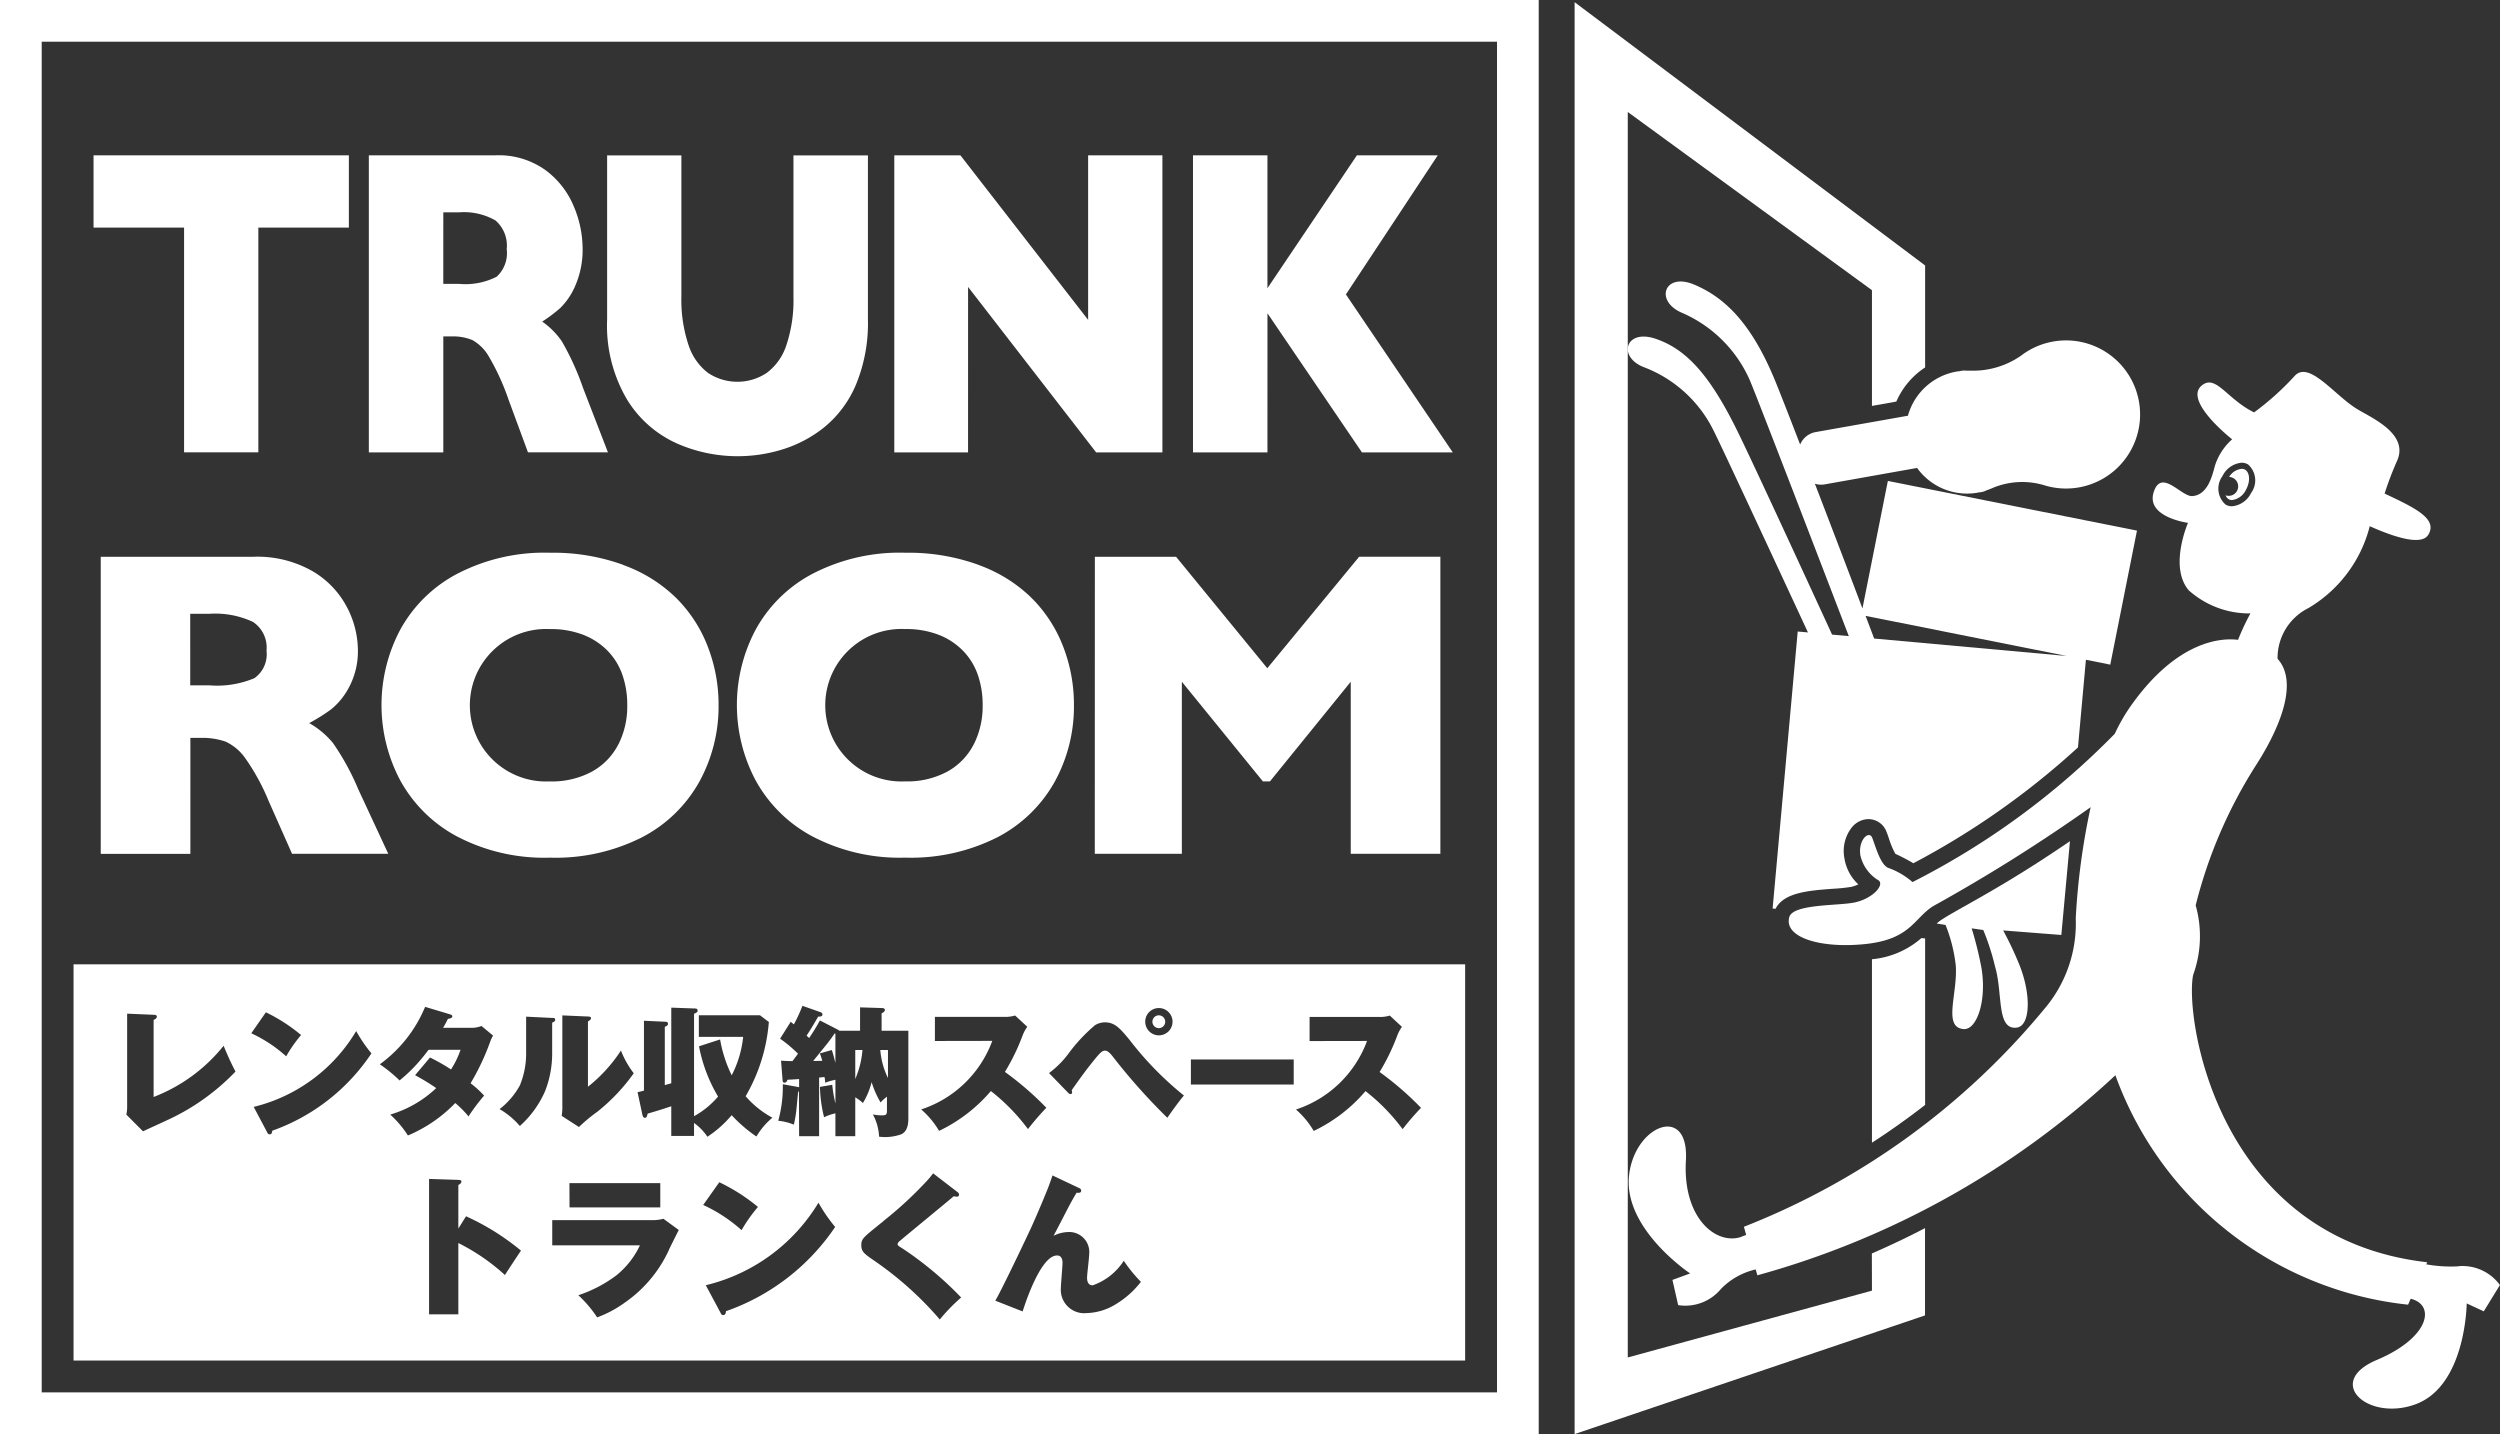
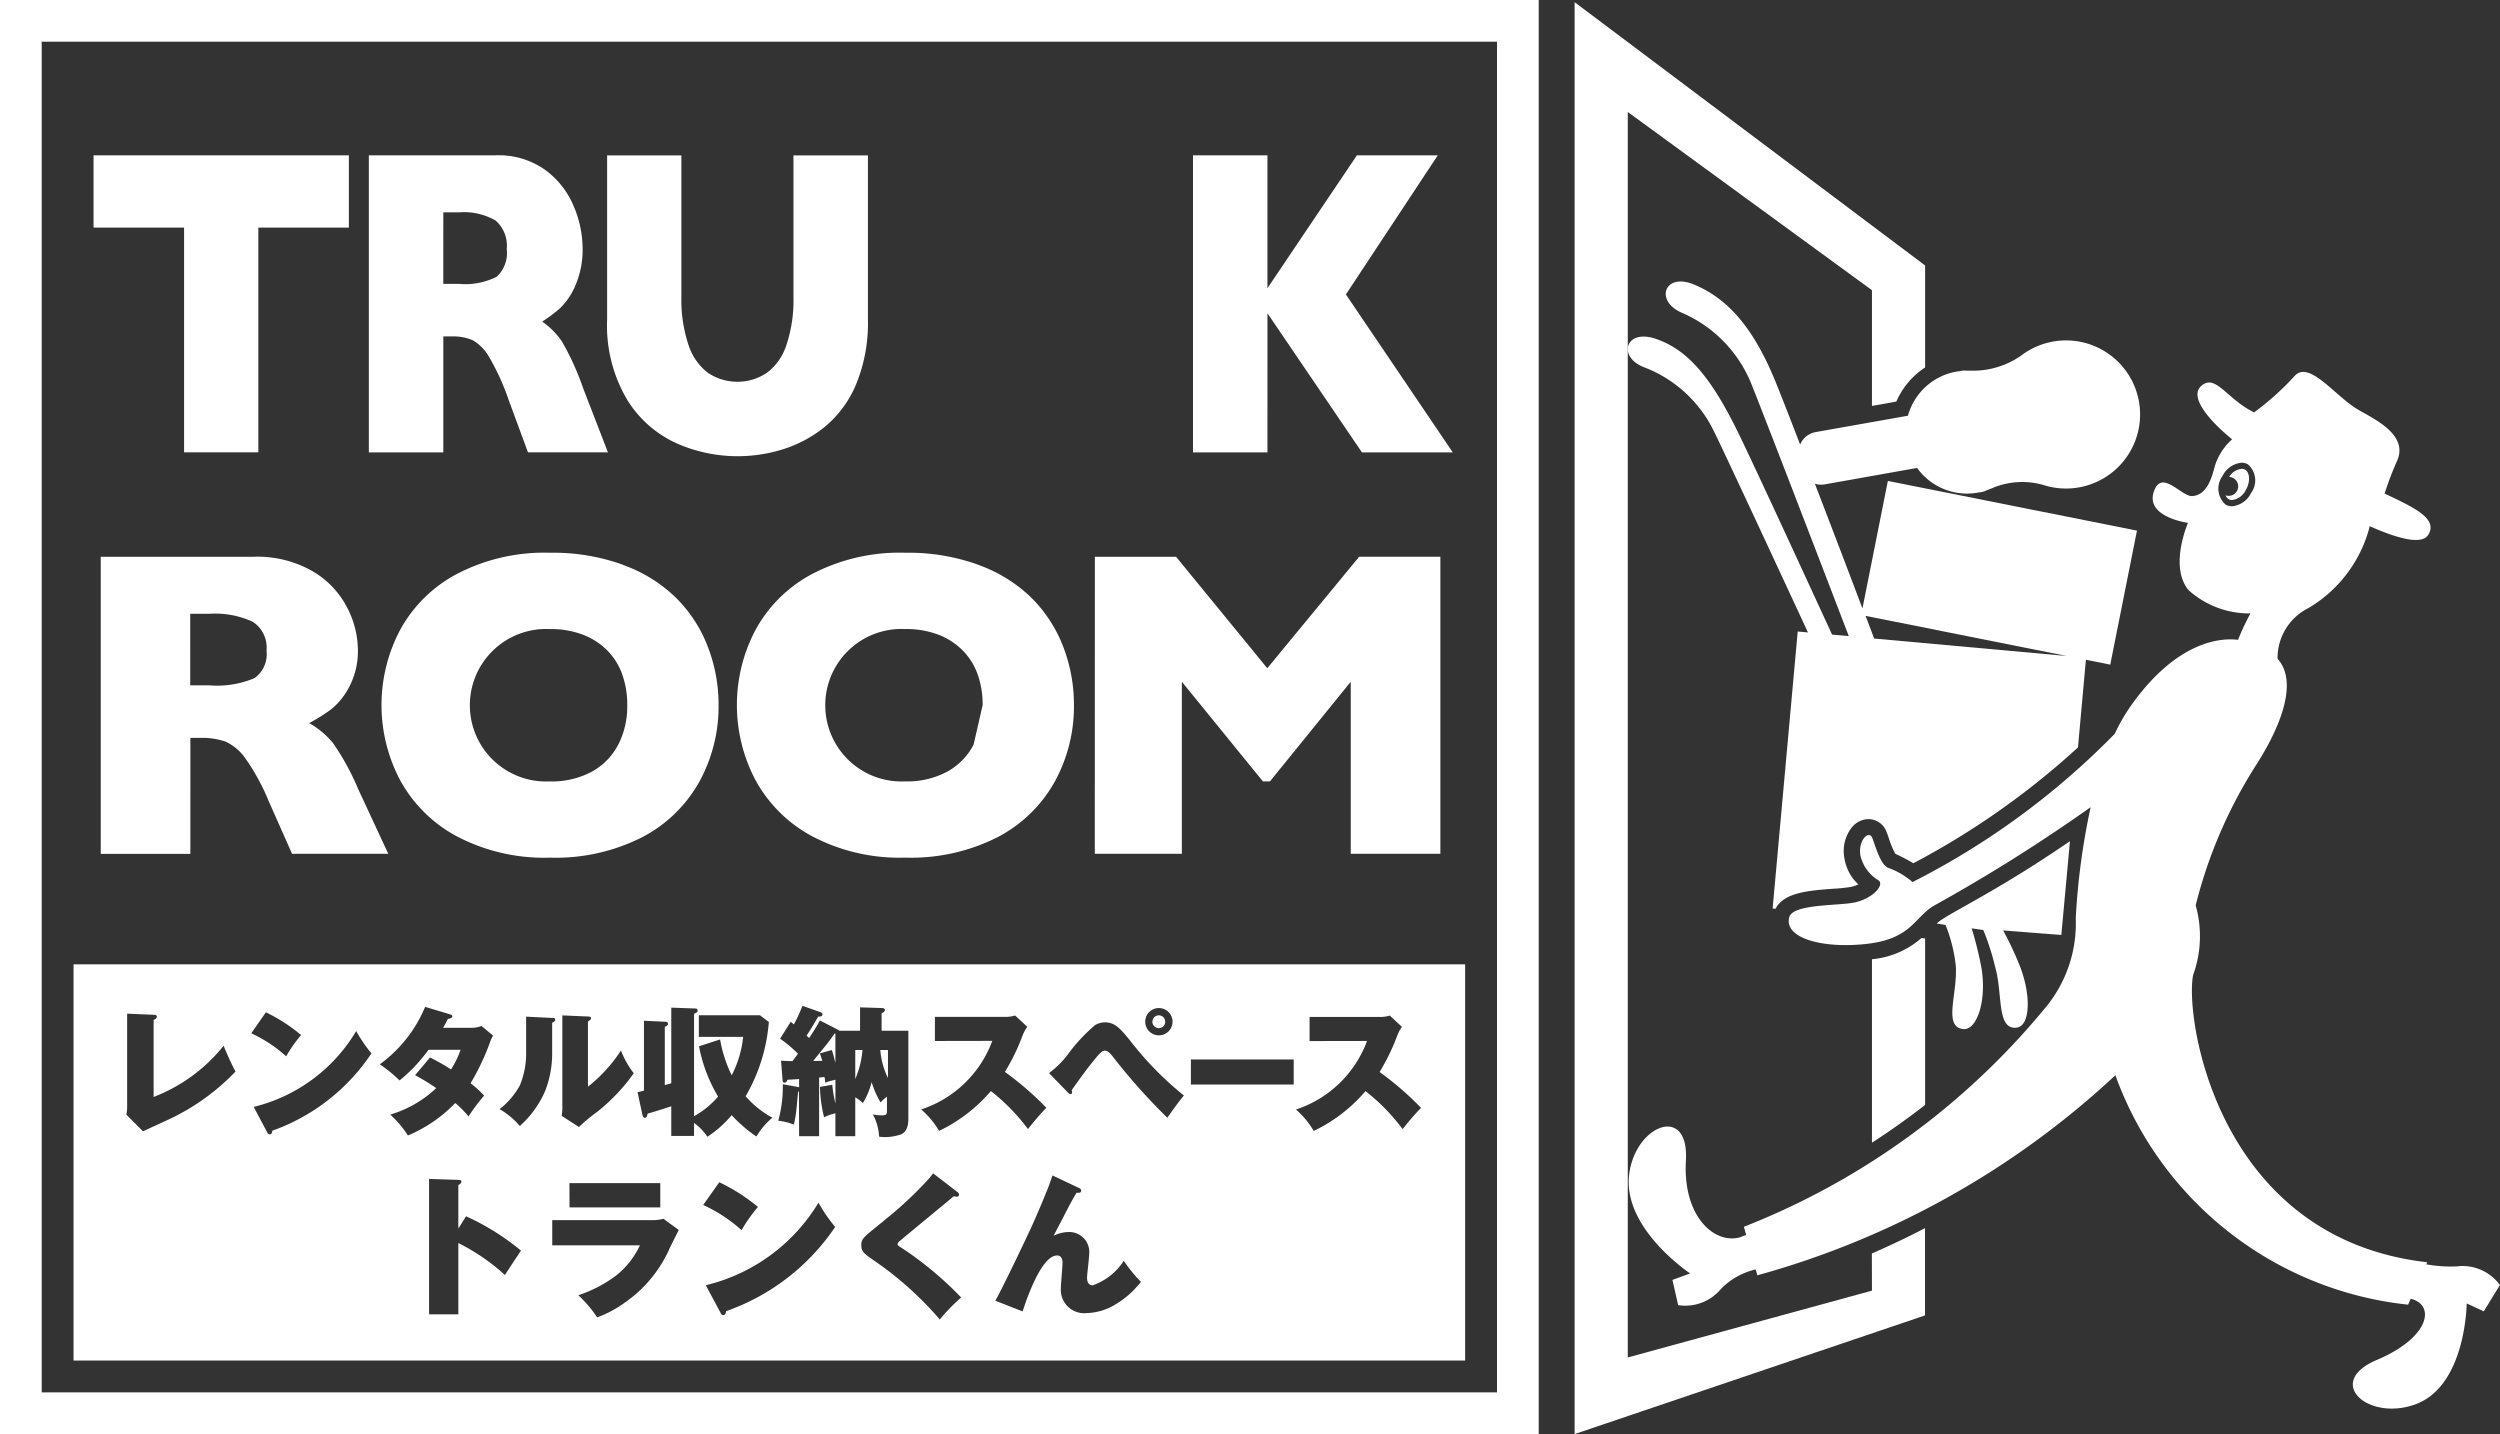
<svg xmlns="http://www.w3.org/2000/svg" id="グループ_223" data-name="グループ 223" width="97.624" height="56" viewBox="0 0 97.624 56">
  <rect x="0" y="0" width="97.624" height="56" fill="#333333" stroke="none" />
  <defs>
    <clipPath id="clip-path">
      <rect id="長方形_950" data-name="長方形 950" width="97.624" height="56" fill="#fff" />
    </clipPath>
  </defs>
  <g id="グループ_223-2" data-name="グループ 223" clip-path="url(#clip-path)">
    <path id="パス_282" data-name="パス 282" d="M297.616,148.17a3.4,3.4,0,0,1-1.932.827v7.164c.674-.436,1.373-.929,2.076-1.476v-6.5Z" transform="translate(-222.585 -111.539)" fill="#fff" />
    <path id="パス_283" data-name="パス 283" d="M260.328,50.658l-9.535,2.609V4.632l9.535,6.959V16.11l.952-.17a3.047,3.047,0,0,1,1.124-1.333V10.625L248.717.344V56.259L262.4,51.625V48.217c-.663.346-1.357.678-2.076.989Z" transform="translate(-187.229 -0.259)" fill="#fff" />
    <path id="パス_284" data-name="パス 284" d="M311.1,132.871c-1.827,1.25-3.129,1.983-4.044,2.5-.411.231-.736.415-.977.571a1.674,1.674,0,0,0-.183.145l.346.056a5.992,5.992,0,0,1,.4,1.593c.077,1.086-.512,2.4.3,2.472.527.048.917-1.127.7-2.4a14.272,14.272,0,0,0-.38-1.533l.452.064a9.151,9.151,0,0,1,.461,1.428c.313,1.043.042,2.49.851,2.383.524-.069.577-1.28.088-2.479a13.353,13.353,0,0,0-.622-1.315l2.271.177Z" transform="translate(-230.269 -100.023)" fill="#fff" />
    <path id="パス_285" data-name="パス 285" d="M352.3,74.1a.259.259,0,0,0-.135-.035.657.657,0,0,0-.489.316.37.37,0,1,1-.138.719.294.294,0,0,0,.118.15.258.258,0,0,0,.135.035.7.7,0,0,0,.542-.4c.175-.311.159-.671-.033-.786" transform="translate(-264.63 -55.758)" fill="#fff" />
    <path id="パス_286" data-name="パス 286" d="M289.658,93.68a5.439,5.439,0,0,1-1.252-.078l.037-.081c-8.22-.933-9.476-9.579-9.141-11.218h0a4.433,4.433,0,0,0,.1-2.716l0-.008a18.545,18.545,0,0,1,2.375-5.5c.734-1.144,1.725-3.117.822-4.125a2.174,2.174,0,0,1,1.2-1.976,5.2,5.2,0,0,0,2.4-3.2c.976.436,2.013.763,2.28.343.406-.641-.563-1.078-1.7-1.618a12.789,12.789,0,0,1,.492-1.29c.469-1.079-1.09-1.7-1.623-2.046-.867-.556-1.836-1.864-2.383-1.255a10.747,10.747,0,0,1-1.583,1.422c-1.02-.5-1.457-1.424-1.974-1.1-.874.54.951,2.019,1.117,2.151a2.317,2.317,0,0,0-.679,1.056c-.119.471-.313,1.117-.872,1.161-.432.035-1.222-1.109-1.516-.14s1.344,1.185,1.344,1.185-.754,1.72.031,2.637a3.549,3.549,0,0,0,2.406.9,9.494,9.494,0,0,0-.484,1.032c-.553-.073-2.355-.062-4.238,2.653a7.032,7.032,0,0,0-.574,1.014,30.086,30.086,0,0,1-7.9,5.792,2.9,2.9,0,0,0-.956-.558c-.313-.144-.494-.874-.619-1.176s-.56.1-.458.7a1.541,1.541,0,0,0,.724.978c.205.2-.267.707-.952.852-.639.135-2.4.052-2.55.57-.222.8,1.239,1.239,2.983,1.052s1.878-.987,2.619-1.47A65.8,65.8,0,0,0,275.3,75.75a27.153,27.153,0,0,0-.582,4.341,5.14,5.14,0,0,1-1.231,3.544,28.908,28.908,0,0,1-11.727,8.5l.088.318-.236.091c-.97.284-2.246-.769-2.117-3s-2.013-1.371-2.221.594c-.221,2.089,2.386,3.819,2.386,3.819l-.691.253.224.985a1.81,1.81,0,0,0,1.669-.631,2.744,2.744,0,0,1,1.359-.763l.064.229a33.582,33.582,0,0,0,13.981-7.812,13.684,13.684,0,0,0,11.43,8.959l.1-.23h.007c.98.247.726,1.522-1.33,2.389s-.342,2.411,1.512,1.731c1.973-.723,2-3.939,2-3.939l.666.309.631-1.027a1.809,1.809,0,0,0-1.626-.735M280.82,64a.488.488,0,0,1-.252-.067.83.83,0,0,1-.119-1.115.925.925,0,0,1,.745-.519.485.485,0,0,1,.252.067.83.83,0,0,1,.119,1.115.926.926,0,0,1-.745.519" transform="translate(-193.661 -44.23)" fill="#fff" />
    <path id="パス_287" data-name="パス 287" d="M264.456,50.366a.814.814,0,0,0-.608.487c-.41-1.062-.757-1.952-.958-2.445-.953-2.343-2.023-3.312-3.178-3.8s-1.553.621-.506,1.089a5.108,5.108,0,0,1,2.679,2.65c.33.783,2.875,7.413,3.863,9.987l-.653-.059c-1.216-2.645-3.049-6.62-3.669-7.89-1.109-2.272-2.035-3.259-3.222-3.662s-1.506.724-.43,1.12a5.017,5.017,0,0,1,2.723,2.526c.306.608,2.285,4.865,3.656,7.821l-.4-.036-.98,10.818.115.01c.315-.633,1.289-.713,2.243-.782a6.853,6.853,0,0,0,.7-.072,1.219,1.219,0,0,0,.288-.1,1.769,1.769,0,0,1-.543-1.022,1.494,1.494,0,0,1,.288-1.2.856.856,0,0,1,.653-.326.755.755,0,0,1,.7.488c.03.072.064.168.1.276a3.177,3.177,0,0,0,.251.593,6.849,6.849,0,0,1,.7.367,30.745,30.745,0,0,0,6.429-4.524l.31-3.422.951.19,1.043-5.234-9.728-1.94-.992,4.979c-.5-1.325-1.205-3.172-1.858-4.871a.808.808,0,0,0,.382.027l3.61-.642a2.4,2.4,0,0,0,2.372.964l.049-.011a.675.675,0,0,0,.27-.069l.031-.014a2.277,2.277,0,0,0,.219-.085,2.994,2.994,0,0,1,1.992-.119,2.892,2.892,0,1,0,.369-5.6,2.957,2.957,0,0,0-.54.152l0,0a2.886,2.886,0,0,0-.706.4,3.281,3.281,0,0,1-1.97.583c-.038,0-.076,0-.115,0h-.048a.717.717,0,0,0-.257.02c-.044.005-.088.009-.132.017a2.4,2.4,0,0,0-1.892,1.723Zm9.8,8.744-7.517-.681-.336-.886Z" transform="translate(-193.553 -33.494)" fill="#fff" />
    <path id="パス_288" data-name="パス 288" d="M0,56H60.086V0H0ZM1.628,1.628h56.83V54.372H1.628Z" fill="#fff" />
    <path id="パス_289" data-name="パス 289" d="M18.311,36.136h2.9V27.359h3.535V24.538h-9.97v2.821h3.535Z" transform="translate(-11.123 -18.472)" fill="#fff" />
    <path id="パス_290" data-name="パス 290" d="M61.167,31.609h.327a1.953,1.953,0,0,1,.818.147,1.741,1.741,0,0,1,.651.669,9.149,9.149,0,0,1,.751,1.652l.759,2.059h3.123l-.974-2.519a10.46,10.46,0,0,0-.824-1.812,2.988,2.988,0,0,0-.769-.774,5.854,5.854,0,0,0,.7-.527,2.686,2.686,0,0,0,.595-.883,3.517,3.517,0,0,0,.282-1.486,4.251,4.251,0,0,0-.338-1.59,3.352,3.352,0,0,0-1.1-1.422,3.134,3.134,0,0,0-1.961-.586H58.259v11.6h2.908Zm0-4.845h.612a2.481,2.481,0,0,1,1.426.317,1.3,1.3,0,0,1,.438,1.122,1.243,1.243,0,0,1-.394,1.075,2.679,2.679,0,0,1-1.457.28h-.626Z" transform="translate(-43.856 -18.472)" fill="#fff" />
    <path id="パス_291" data-name="パス 291" d="M98.616,35.785a5.9,5.9,0,0,0,4.14.234,4.9,4.9,0,0,0,1.642-.878,4.3,4.3,0,0,0,1.224-1.661,6.275,6.275,0,0,0,.462-2.539v-6.4h-2.908v5.514a5.541,5.541,0,0,1-.275,1.892,2.2,2.2,0,0,1-.769,1.087,2.071,2.071,0,0,1-2.292,0,2.235,2.235,0,0,1-.765-1.1,5.566,5.566,0,0,1-.275-1.895v-5.5H95.9v6.4a5.69,5.69,0,0,0,.779,3.137,4.377,4.377,0,0,0,1.937,1.708" transform="translate(-72.192 -18.472)" fill="#fff" />
-     <path id="パス_292" data-name="パス 292" d="M144.142,29.676l5,6.46h2.588v-11.6h-2.9v6.426l-4.988-6.426h-2.581v11.6h2.88Z" transform="translate(-106.339 -18.471)" fill="#fff" />
    <path id="パス_293" data-name="パス 293" d="M191.35,30.706l3.689,5.431h3.547l-4.173-6.167L198,24.538h-3.158l-3.493,5.188V24.538h-2.907v11.6h2.907Z" transform="translate(-141.856 -18.472)" fill="#fff" />
    <path id="パス_294" data-name="パス 294" d="M25.616,93.031a3,3,0,0,0,.339-1.485,3.654,3.654,0,0,0-.405-1.59,3.526,3.526,0,0,0-1.326-1.423,4.333,4.333,0,0,0-2.36-.586H15.914v11.6h3.5V95.019h.393a2.787,2.787,0,0,1,.983.146,1.942,1.942,0,0,1,.782.669,8.452,8.452,0,0,1,.9,1.653l.913,2.059h3.757l-1.171-2.519a9.75,9.75,0,0,0-.992-1.812,3.35,3.35,0,0,0-.925-.774,7.066,7.066,0,0,0,.845-.528,2.713,2.713,0,0,0,.716-.883m-3.7-.343a3.769,3.769,0,0,1-1.754.281h-.753V90.174h.736a3.48,3.48,0,0,1,1.715.317,1.2,1.2,0,0,1,.528,1.122,1.144,1.144,0,0,1-.473,1.075" transform="translate(-11.98 -66.205)" fill="#fff" />
    <path id="パス_295" data-name="パス 295" d="M69.728,87.784a8.038,8.038,0,0,0-2.866-.477,7.385,7.385,0,0,0-3.645.832A5.4,5.4,0,0,0,61,90.332a6.283,6.283,0,0,0,0,5.846,5.444,5.444,0,0,0,2.214,2.2,7.329,7.329,0,0,0,3.64.836,7.476,7.476,0,0,0,3.607-.8,5.406,5.406,0,0,0,2.23-2.167,6.111,6.111,0,0,0,.75-2.988,6.27,6.27,0,0,0-.419-2.279,5.419,5.419,0,0,0-1.23-1.9,5.708,5.708,0,0,0-2.071-1.293m-.2,7.016a2.532,2.532,0,0,1-1.03,1.054,3.294,3.294,0,0,1-1.64.38,2.978,2.978,0,1,1,0-5.949,3.518,3.518,0,0,1,1.3.222,2.7,2.7,0,0,1,.95.619,2.534,2.534,0,0,1,.581.937,3.539,3.539,0,0,1,.193,1.193,3.293,3.293,0,0,1-.351,1.544" transform="translate(-45.381 -65.723)" fill="#fff" />
-     <path id="パス_296" data-name="パス 296" d="M125.849,87.784a8.039,8.039,0,0,0-2.866-.477,7.385,7.385,0,0,0-3.645.832,5.392,5.392,0,0,0-2.213,2.192,6.281,6.281,0,0,0,0,5.846,5.446,5.446,0,0,0,2.214,2.2,7.329,7.329,0,0,0,3.64.836,7.474,7.474,0,0,0,3.607-.8,5.409,5.409,0,0,0,2.23-2.167,6.1,6.1,0,0,0,.749-2.988,6.274,6.274,0,0,0-.418-2.279,5.431,5.431,0,0,0-1.23-1.9,5.717,5.717,0,0,0-2.071-1.293m-.2,7.016a2.529,2.529,0,0,1-1.03,1.054,3.292,3.292,0,0,1-1.64.38,2.978,2.978,0,1,1,0-5.949,3.518,3.518,0,0,1,1.3.222,2.69,2.69,0,0,1,.95.619,2.536,2.536,0,0,1,.582.937A3.545,3.545,0,0,1,126,93.257a3.29,3.29,0,0,1-.352,1.544" transform="translate(-87.628 -65.723)" fill="#fff" />
+     <path id="パス_296" data-name="パス 296" d="M125.849,87.784a8.039,8.039,0,0,0-2.866-.477,7.385,7.385,0,0,0-3.645.832,5.392,5.392,0,0,0-2.213,2.192,6.281,6.281,0,0,0,0,5.846,5.446,5.446,0,0,0,2.214,2.2,7.329,7.329,0,0,0,3.64.836,7.474,7.474,0,0,0,3.607-.8,5.409,5.409,0,0,0,2.23-2.167,6.1,6.1,0,0,0,.749-2.988,6.274,6.274,0,0,0-.418-2.279,5.431,5.431,0,0,0-1.23-1.9,5.717,5.717,0,0,0-2.071-1.293m-.2,7.016a2.529,2.529,0,0,1-1.03,1.054,3.292,3.292,0,0,1-1.64.38,2.978,2.978,0,1,1,0-5.949,3.518,3.518,0,0,1,1.3.222,2.69,2.69,0,0,1,.95.619,2.536,2.536,0,0,1,.582.937A3.545,3.545,0,0,1,126,93.257" transform="translate(-87.628 -65.723)" fill="#fff" />
    <path id="パス_297" data-name="パス 297" d="M172.926,99.547h3.4V92.828l3.163,3.89h.277l3.155-3.89v6.719h3.5v-11.6h-3.172L179.662,92.3,176.1,87.948h-3.171Z" transform="translate(-130.175 -66.206)" fill="#fff" />
    <path id="パス_298" data-name="パス 298" d="M135.093,165.852v1.132a3.582,3.582,0,0,0,.281-1.132Z" transform="translate(-101.695 -124.85)" fill="#fff" />
    <path id="パス_299" data-name="パス 299" d="M128.71,164.014l.464-.131c.032.1.081.245.14.506v-1.148l-.032,0c-.184.271-.286.4-.836,1.071.129,0,.274-.006.356-.006-.027-.1-.048-.162-.092-.288" transform="translate(-96.692 -122.881)" fill="#fff" />
    <path id="パス_300" data-name="パス 300" d="M139.342,165.852h-.3a3.048,3.048,0,0,0,.3,1.094Z" transform="translate(-104.667 -124.85)" fill="#fff" />
    <path id="パス_301" data-name="パス 301" d="M182.275,160.874a.25.25,0,1,0-.247-.25.252.252,0,0,0,.247.25" transform="translate(-137.027 -120.726)" fill="#fff" />
    <path id="パス_302" data-name="パス 302" d="M11.617,167.792H65.958V152.32H11.617Zm16.845-3.34a7.931,7.931,0,0,0-1.819-1.249v2.784H25.5V160.7l1.131.036c.071.006.131.006.131.071s-.071.1-.119.131v1.7l.3-.48A9.482,9.482,0,0,1,29.09,163.5c-.16.231-.486.729-.628.953m6.409-.989a5.075,5.075,0,0,1-1.73,2.067,4.408,4.408,0,0,1-1.078.575,4.7,4.7,0,0,0-.734-.865,5.176,5.176,0,0,0,1.493-.782,3.312,3.312,0,0,0,.912-1.167H30.31v-.983H34.16a1.735,1.735,0,0,0,.492-.053l.6.438c-.065.119-.333.663-.385.77m-3.886-2.6h3.548v.947H30.985Zm6.113,5c-.006.065-.018.153-.107.153-.059,0-.089-.046-.107-.094l-.574-1.072a7.07,7.07,0,0,0,4.4-3.223,6.238,6.238,0,0,0,.652.947,8.542,8.542,0,0,1-4.259,3.288m-.894-4.147.628-.887a7.248,7.248,0,0,1,1.51.964,6.02,6.02,0,0,0-.64.906,5.992,5.992,0,0,0-1.5-.983m23.681-6.4v-.941h2.732a1.312,1.312,0,0,0,.4-.054l.474.44a1.471,1.471,0,0,0-.193.37,8.316,8.316,0,0,1-.679,1.393,12.04,12.04,0,0,1,1.617,1.4,10.444,10.444,0,0,0-.718.832,7.672,7.672,0,0,0-1.449-1.485,6.136,6.136,0,0,1-2.022,1.555,3.414,3.414,0,0,0-.694-.837,4.43,4.43,0,0,0,2.775-2.677Zm-4.635.718h4.015v.979H55.249Zm-1.255-2.007a.533.533,0,1,1-.528.533.531.531,0,0,1,.528-.533m-3.557,1.822A6.466,6.466,0,0,1,51.5,154.7a.738.738,0,0,1,.393-.115c.393,0,.6.251.949.67a12.8,12.8,0,0,0,2.134,2.187c-.238.283-.561.745-.647.87a23.4,23.4,0,0,1-2.124-2.383c-.178-.228-.258-.239-.313-.239-.118,0-.221.119-.431.38-.28.337-.587.767-.867,1.164a.315.315,0,0,1,.016.082.063.063,0,0,1-.065.071.128.128,0,0,1-.087-.049l-.749-.772a3.652,3.652,0,0,0,.728-.718m-.592,4.716,1.025.485c.053.024.094.048.094.107,0,.095-.094.089-.178.083-.142.231-.267.462-.456.83-.119.231-.29.562-.445.852a1.342,1.342,0,0,1,.592-.148.781.781,0,0,1,.8.864c0,.143-.083.788-.083.918s.035.3.219.3a2.371,2.371,0,0,0,1.215-.959,5.915,5.915,0,0,0,.669.823,3.552,3.552,0,0,1-.977.871,2.278,2.278,0,0,1-1.149.349.913.913,0,0,1-1-.971c0-.154.065-.847.065-.989,0-.054,0-.29-.213-.29-.687,0-1.333,2.163-1.345,2.185l-1.066-.42c.291-.5,1.3-2.636,1.392-2.837.3-.658.634-1.48.657-1.54.066-.172.119-.32.184-.515m-4.592-5.249v-.941h2.732a1.311,1.311,0,0,0,.4-.054l.475.44a1.49,1.49,0,0,0-.194.37,8.355,8.355,0,0,1-.679,1.393,12.039,12.039,0,0,1,1.617,1.4,10.489,10.489,0,0,0-.717.832,7.693,7.693,0,0,0-1.449-1.485,6.144,6.144,0,0,1-2.021,1.555,3.411,3.411,0,0,0-.7-.837,4.427,4.427,0,0,0,2.776-2.677Zm-.348,5.5a3.358,3.358,0,0,0,.278-.332l.954.734a.13.13,0,0,1,.059.1.076.076,0,0,1-.083.077.587.587,0,0,1-.124-.017c-.2.172-2.079,1.717-2.085,1.729-.048.036-.107.09-.107.137s0,.059.213.189a13.577,13.577,0,0,1,2.268,1.9,6.949,6.949,0,0,0-.834.859,13.224,13.224,0,0,0-2.565-2.3c-.385-.266-.5-.349-.5-.6s.071-.3.747-.847a1.839,1.839,0,0,0,.148-.124,14.78,14.78,0,0,0,1.635-1.51m-5.591-3.806.6.109.032.011V156.8c-.011,0-.226.016-.339.021a1.112,1.112,0,0,0-.113.006c-.017.044-.049.115-.114.115s-.075-.038-.081-.115l-.059-.745c.172.011.281.017.447.017.07-.093.145-.191.216-.289a5.313,5.313,0,0,0-.7-.587l.415-.659c.087.071.1.082.124.1a6.183,6.183,0,0,0,.334-.724l.712.25a.1.1,0,0,1,.07.087c0,.092-.129.087-.167.082-.231.4-.269.462-.453.745.016.017.081.076.1.093a7.993,7.993,0,0,0,.42-.686l.689.354a.248.248,0,0,1,.071.049h.808V154l.857.027c.038,0,.113.011.113.076a.13.13,0,0,1-.048.082.8.8,0,0,1-.081.049v.68h1.045v3.427c0,.413-.14.538-.259.609a1.874,1.874,0,0,1-.884.1,2.017,2.017,0,0,0-.243-.87,1.806,1.806,0,0,0,.35.038c.162,0,.2-.027.2-.185v-.543a1.413,1.413,0,0,0-.248.223,3.58,3.58,0,0,1-.35-.794,2.973,2.973,0,0,1-.339.816,2.139,2.139,0,0,0-.3-.223v1.518h-.776v-.892a2.012,2.012,0,0,0-.442.153,5.318,5.318,0,0,1-.161-1.186l.48-.081a5.287,5.287,0,0,0,.124.729v-.925a2.274,2.274,0,0,0-.4.115,1.151,1.151,0,0,0-.027-.223l-.21.022v2.29H39.95l-.006-1.752a.287.287,0,0,1-.032.017c-.017.136-.065.723-.086.843-.027.2-.059.343-.081.441a2.093,2.093,0,0,0-.61-.152,4.955,4.955,0,0,0,.178-1.415m-5.422.24v-2.731l.814.038c.059,0,.124,0,.124.087,0,.049-.032.071-.124.114v2.274l.253-.071v-2.954l.911.033c.07,0,.118.016.118.087,0,.049-.037.077-.14.12v4a3.389,3.389,0,0,0,.938-.767,6.054,6.054,0,0,1-.744-1.964l.824-.267a5.123,5.123,0,0,0,.453,1.4,4.211,4.211,0,0,0,.447-1.5h-1.73v-.843h2.388l.345.261a6.828,6.828,0,0,1-.906,2.9,3.7,3.7,0,0,0,1.045.838,2.809,2.809,0,0,0-.624.734,5.454,5.454,0,0,1-.965-.832.5.5,0,0,1-.054.06,4.335,4.335,0,0,1-.895.782,2.054,2.054,0,0,0-.522-.538v.506h-.889v-1.159c-.459.152-.464.152-.922.288-.032.12-.043.163-.107.163s-.091-.076-.1-.126l-.188-.875c.1-.022.134-.028.247-.06m-3.184.653v-3.591l1,.043c.065,0,.119.011.119.071,0,.043-.038.07-.119.124V157.1a5.944,5.944,0,0,0,1.289-1.414,3.527,3.527,0,0,0,.5.887,7.387,7.387,0,0,1-1.418,1.5,6.107,6.107,0,0,0-.722.6l-.673-.435a3.028,3.028,0,0,0,.027-.342m-1.649-.881a3.228,3.228,0,0,0,.232-1.252v-1.4l1,.049c.081,0,.135.005.135.07s-.059.092-.118.114v1.208a4.041,4.041,0,0,1-.27,1.452,3.939,3.939,0,0,1-.992,1.377,3.01,3.01,0,0,0-.792-.659,2.978,2.978,0,0,0,.809-.957m-3.713-3.036.959.288c.048.017.1.032.1.081,0,.076-.113.087-.172.1-.07.135-.108.217-.189.348h1.1a1.014,1.014,0,0,0,.4-.071l.453.376a1.282,1.282,0,0,0-.114.24,9.168,9.168,0,0,1-.765,1.621,3.86,3.86,0,0,1,.528.483,7.529,7.529,0,0,0-.609.811,3.933,3.933,0,0,0-.517-.522,5.56,5.56,0,0,1-1.849,1.267,4.02,4.02,0,0,0-.69-.816,4.417,4.417,0,0,0,1.795-1.034c-.4-.277-.674-.418-.824-.505l.582-.69a7.441,7.441,0,0,1,.82.467,3.523,3.523,0,0,0,.372-.767H25.48c-.038.049-.135.18-.253.321a6.07,6.07,0,0,1-.879.875,5.571,5.571,0,0,0-.771-.631,5.262,5.262,0,0,0,1.768-2.241m-2.689.947a5.794,5.794,0,0,0,.593.869,7.777,7.777,0,0,1-3.875,3.02c0,.059-.016.141-.1.141-.054,0-.081-.043-.1-.087l-.522-.985a6.434,6.434,0,0,0,4-2.958m-3.524-.736a6.644,6.644,0,0,1,1.374.887,5.463,5.463,0,0,0-.582.832,5.41,5.41,0,0,0-1.363-.9ZM13.71,157.89v-3.644l1.034.044c.055,0,.125.005.125.076s-.081.1-.125.126V157.5a6.494,6.494,0,0,0,2.733-2c.108.261.248.594.464,1.007a8.7,8.7,0,0,1-2.717,1.92c-.146.071-.771.353-.894.414l-.652-.653a1.334,1.334,0,0,0,.032-.294" transform="translate(-8.745 -114.663)" fill="#fff" />
  </g>
</svg>